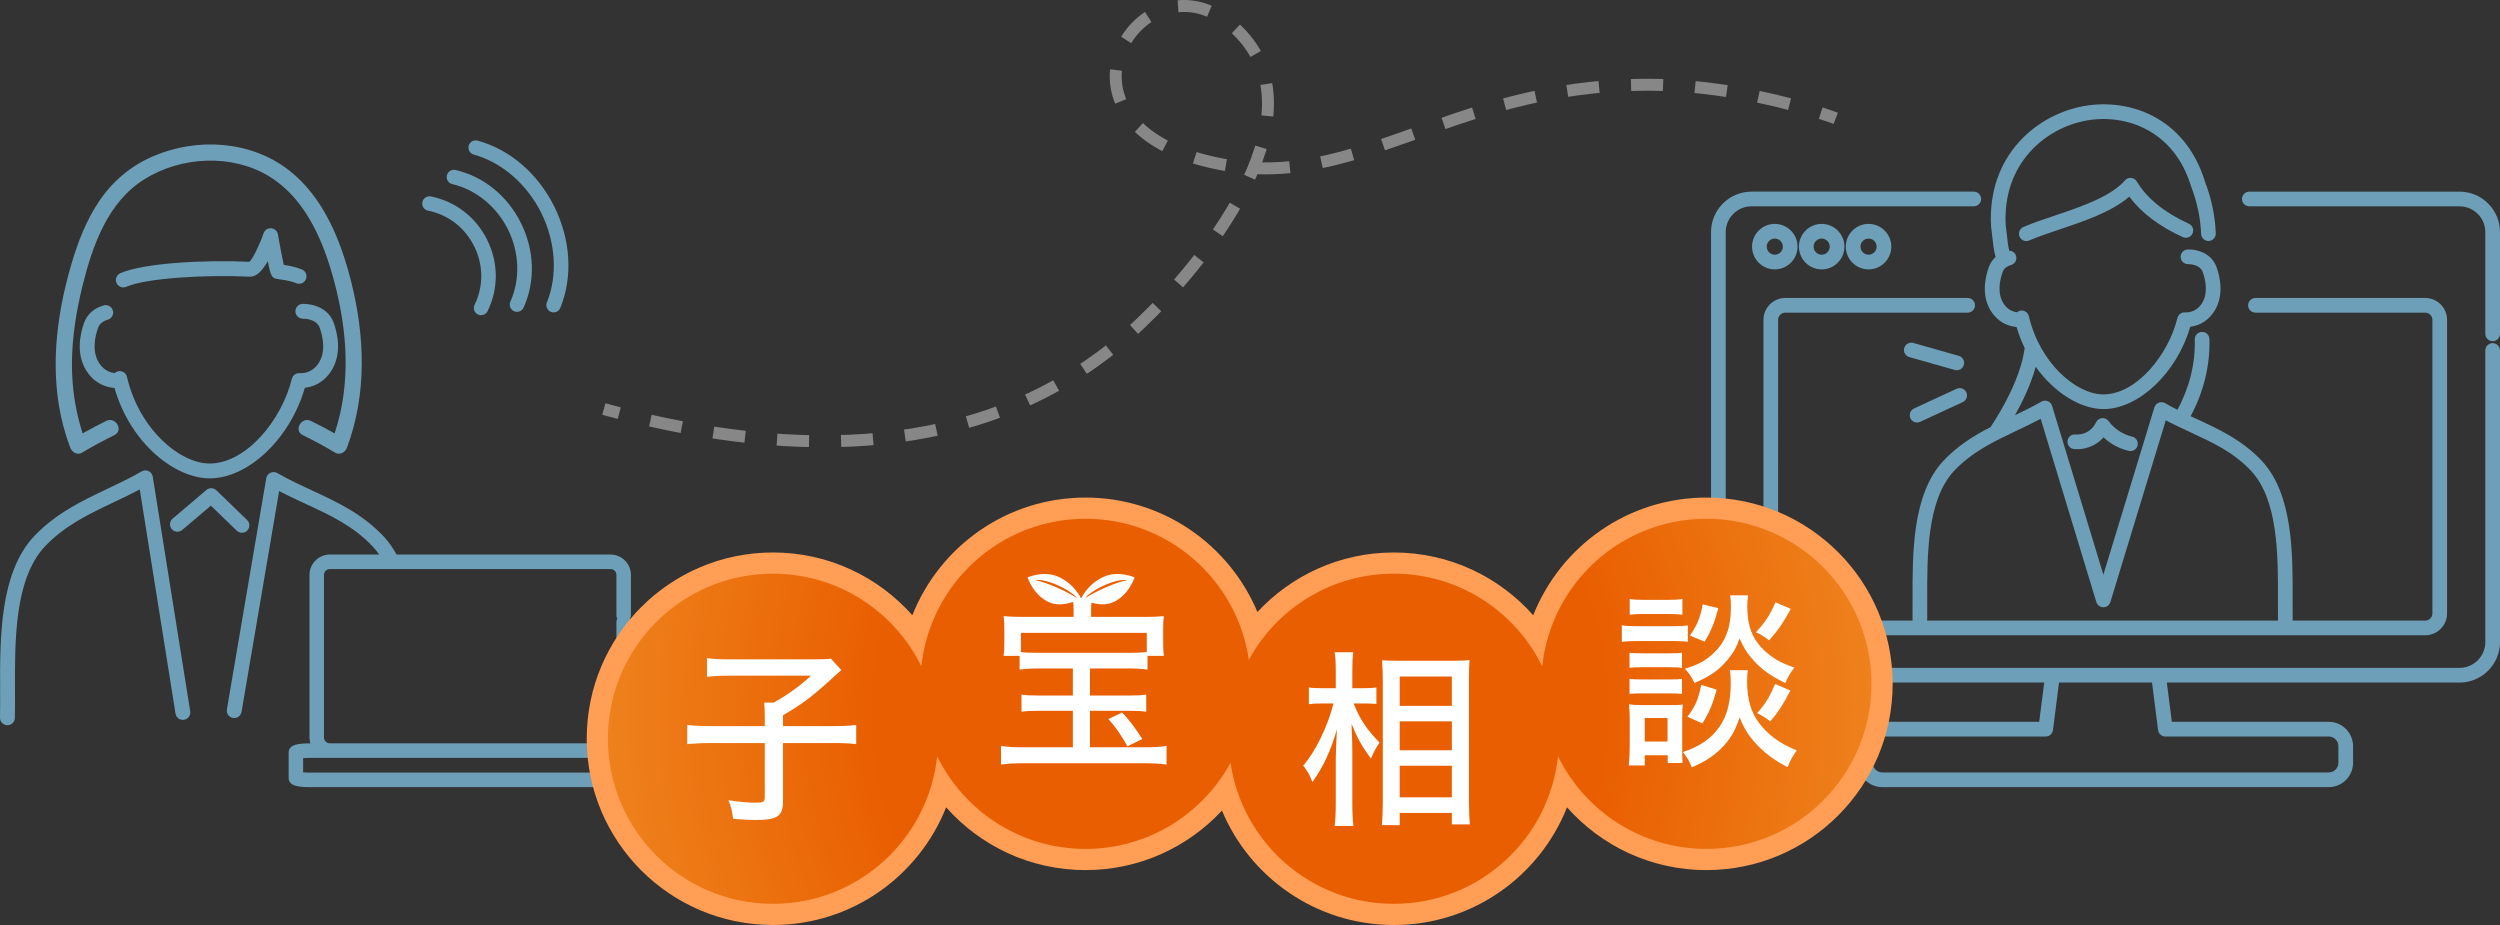
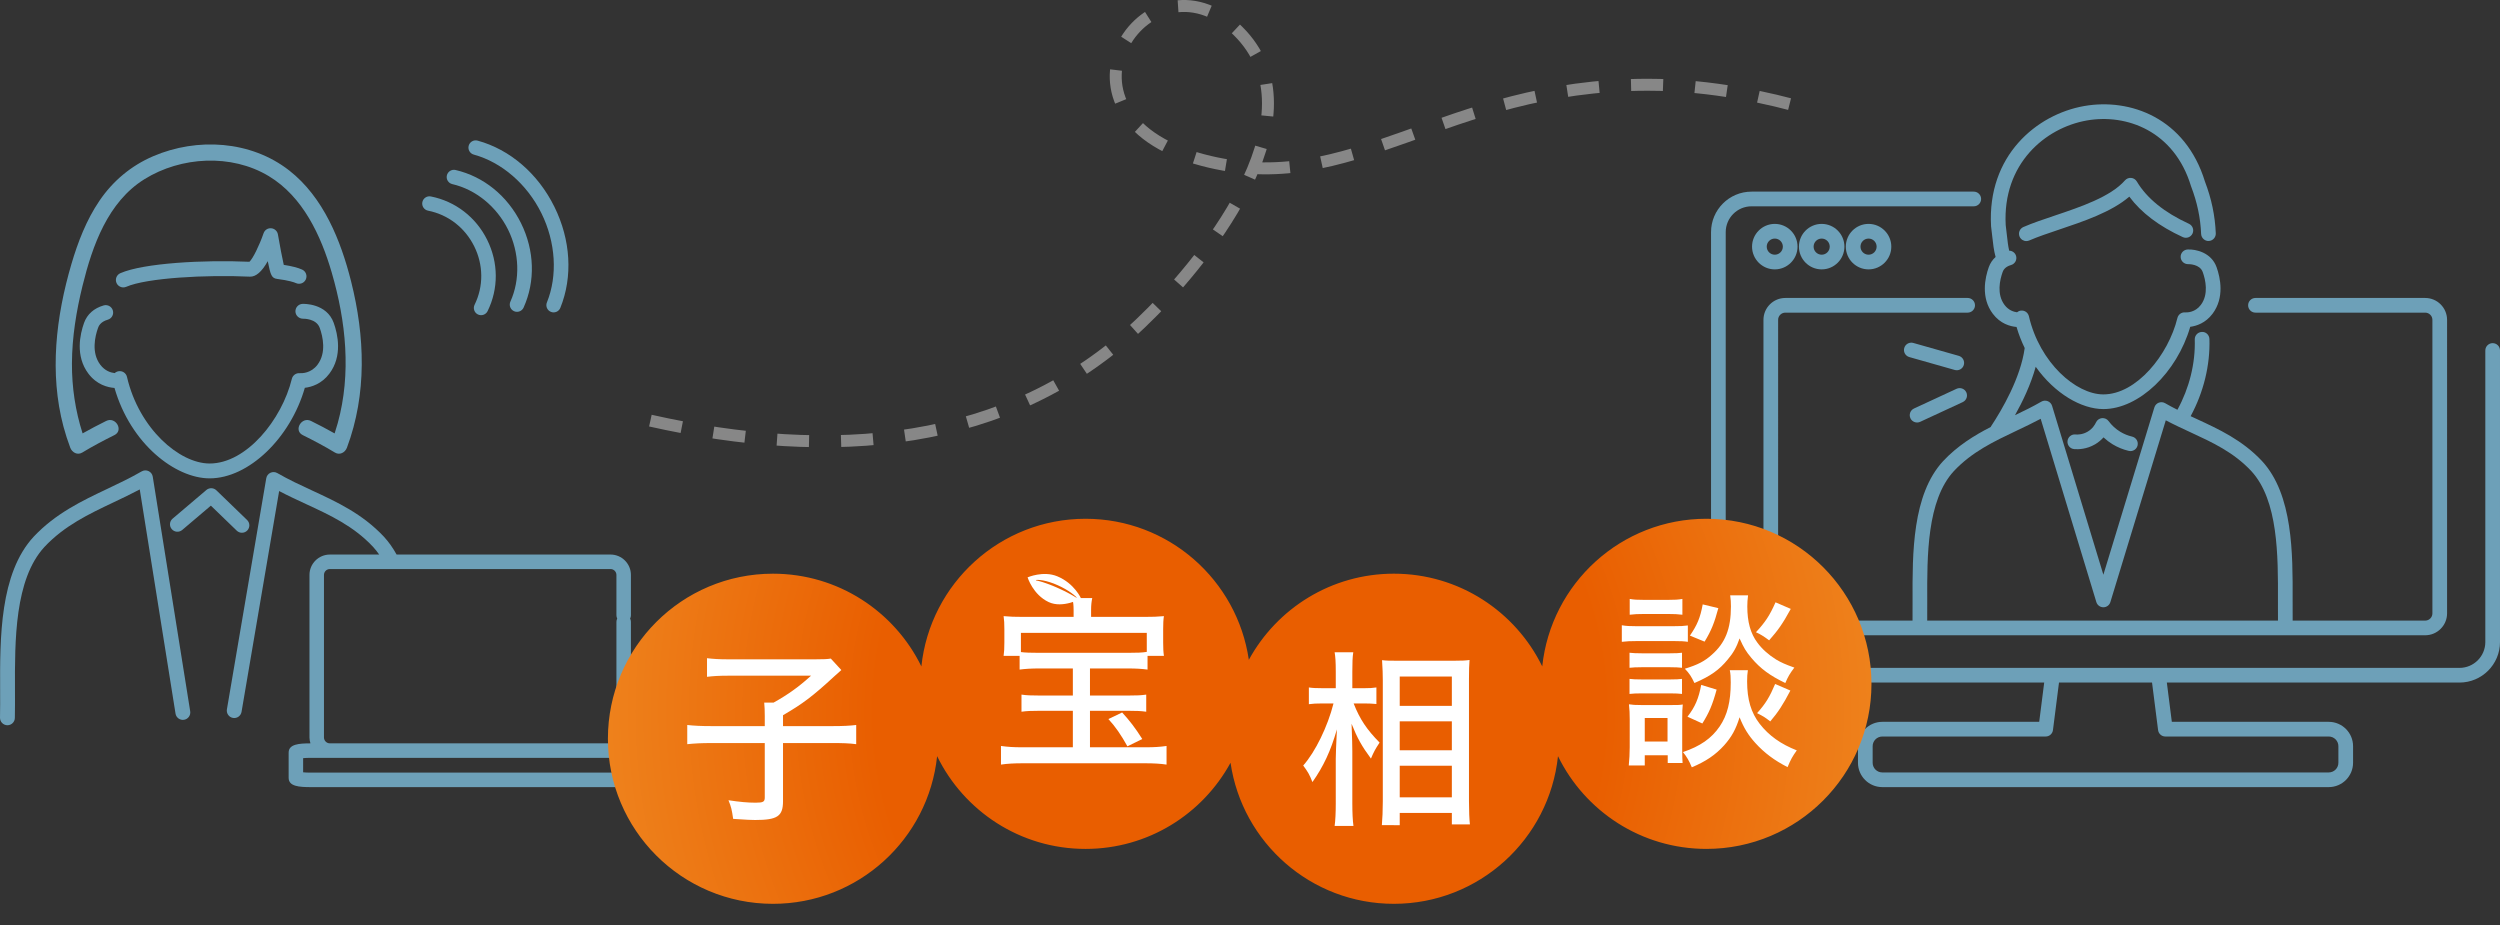
<svg xmlns="http://www.w3.org/2000/svg" version="1.1" id="レイヤー_1" x="0px" y="0px" width="627.508px" height="232.177px" viewBox="0 0 627.508 232.177" enable-background="new 0 0 627.508 232.177" xml:space="preserve">
  <rect x="0" y="0" width="627.508" height="232.177" fill="#333333" stroke="none" />
  <g>
    <path fill="#6DA0B8" d="M158.118,186.584c0.145-0.473,0.245-0.964,0.245-1.482v-29.015c0-0.298-0.071-0.579-0.198-0.828   c0.127-0.247,0.198-0.528,0.198-0.826v-10.122c0-2.822-2.296-5.118-5.117-5.118H99.546c-0.896-1.62-1.939-3.131-3.185-4.48   c-5.419-5.768-11.81-8.723-17.99-11.582c-2.895-1.339-5.888-2.723-8.769-4.389c-0.53-0.305-1.174-0.332-1.726-0.073   c-0.552,0.26-0.943,0.773-1.045,1.374l-9.877,58.009c-0.173,1.015,0.51,1.979,1.523,2.15c1.011,0.176,1.978-0.51,2.151-1.524   l9.438-55.425c2.262,1.19,4.528,2.238,6.738,3.261c6.128,2.834,11.915,5.51,16.828,10.739c0.559,0.605,1.069,1.255,1.543,1.939   h-12.38c-2.821,0-5.117,2.296-5.117,5.118v40.791c0,0.519,0.1,1.01,0.244,1.482c-2.895,0.004-5.473,0.2-5.473,2.329v6.326   c0,2.152,2.633,2.33,5.565,2.33h80.008c2.934,0,5.565-0.178,5.565-2.33v-1.57c0-0.043-0.001-0.085-0.004-0.127   c0.003-0.043,0.004-0.085,0.004-0.129v-4.5C163.59,186.784,161.013,186.588,158.118,186.584z M81.316,144.311   c0-0.816,0.664-1.481,1.481-1.481h70.448c0.816,0,1.481,0.665,1.481,1.481v10.122c0,0.298,0.071,0.579,0.198,0.826   c-0.127,0.249-0.198,0.53-0.198,0.828v29.015c0,0.817-0.665,1.481-1.481,1.481H82.797c-0.817,0-1.481-0.664-1.481-1.481V144.311z    M159.956,193.669v0.185c-0.482,0.044-1.13,0.079-1.931,0.079H78.017c-0.801,0-1.448-0.035-1.93-0.079v-3.555   c0.481-0.044,1.129-0.079,1.93-0.079h4.78h70.448h4.779c0.801,0,1.448,0.035,1.931,0.079v3.114c0,0.044,0.001,0.086,0.004,0.129   C159.957,193.584,159.956,193.626,159.956,193.669z" />
    <path fill="#6DA0B8" d="M38.341,119.638c-0.096-0.605-0.485-1.125-1.039-1.389c-0.553-0.262-1.201-0.238-1.733,0.069   c-2.8,1.618-5.747,3.017-8.599,4.371c-6.405,3.04-13.027,6.183-18.527,12.036c-8.519,9.229-8.459,25.423-8.412,38.436   c0.01,2.469,0.018,4.801-0.03,6.972c-0.022,1.029,0.794,1.881,1.822,1.904c0.014,0,0.028,0,0.042,0   c1.011,0,1.841-0.807,1.863-1.822c0.049-2.218,0.04-4.574,0.031-7.067c-0.046-12.359-0.102-27.74,7.411-35.881   c5.006-5.327,11.025-8.185,17.398-11.209c2.142-1.016,4.336-2.058,6.51-3.21l8.979,56.273c0.162,1.017,1.119,1.714,2.135,1.547   c1.016-0.161,1.709-1.117,1.547-2.134L38.341,119.638z" />
    <path fill="#6DA0B8" d="M27.054,80.244c0.989-0.284,1.561-1.316,1.276-2.306c-0.284-0.99-1.316-1.558-2.306-1.277   c-2.449,0.704-4.153,2.222-4.928,4.391c-1.02,2.856-2.233,8.309,1.09,12.729c2.093,2.782,4.832,3.466,6.555,3.596   c4.045,14.071,15.289,22.693,23.881,22.693c9.777,0,20.258-10.077,23.893-22.73c1.697-0.203,4.219-0.972,6.164-3.56   c3.323-4.42,2.109-9.872,1.09-12.728c-1.771-4.959-7.583-4.792-7.827-4.779c-1.024,0.039-1.819,0.899-1.786,1.923   c0.035,1.024,0.898,1.809,1.92,1.802c0.125-0.006,3.335-0.063,4.183,2.309c0.768,2.15,1.716,6.209-0.559,9.234   c-1.61,2.143-3.854,2.171-4.51,2.128c-0.893-0.066-1.718,0.538-1.933,1.417c-2.509,10.265-11.399,21.256-20.635,21.256   c-7.586,0-17.734-8.736-20.751-21.742c-0.22-0.945-1.116-1.57-2.093-1.421c-0.382,0.057-0.722,0.227-0.987,0.473   c-0.968-0.11-2.453-0.553-3.625-2.112c-2.274-3.024-1.326-7.083-0.559-9.234C24.742,81.932,25.149,80.792,27.054,80.244z" />
    <path fill="#6DA0B8" d="M30.954,72.141c0.249,0,0.503-0.05,0.745-0.156c5.119-2.235,20.092-3.063,31.034-2.542   c1.48,0.063,2.998-1.233,4.475-3.89c0.7,3.563,0.991,4.278,2.359,4.457c2.969,0.391,4.231,0.825,4.72,1.049   c0.935,0.428,2.042,0.02,2.471-0.917c0.429-0.936,0.019-2.042-0.917-2.472c-1.037-0.476-2.554-0.866-4.617-1.188   c-0.363-1.566-0.979-4.827-1.467-7.646c-0.145-0.837-0.838-1.472-1.686-1.541c-0.867-0.075-1.635,0.445-1.912,1.249   c-1.09,3.152-2.725,6.429-3.552,7.161c-11.416-0.51-26.55,0.311-32.399,2.864c-0.943,0.412-1.374,1.51-0.962,2.454   C29.551,71.723,30.236,72.141,30.954,72.141z" />
    <path fill="#6DA0B8" d="M60.724,133.724c0.487,0,0.975-0.189,1.341-0.568c0.715-0.74,0.695-1.92-0.045-2.636l-7.712-7.455   c-0.69-0.665-1.772-0.697-2.501-0.081l-8.482,7.198c-0.785,0.666-0.882,1.843-0.216,2.627c0.667,0.786,1.843,0.881,2.627,0.216   l7.195-6.105l6.498,6.281C59.792,133.55,60.258,133.724,60.724,133.724z" />
    <path fill="#6DA0B8" d="M17.63,112.363c0.45,1.207,1.8,1.968,3.018,1.228c2.627-1.594,5.333-3.019,8.083-4.386   c2.367-1.179,0.288-4.725-2.075-3.548c-2.003,0.997-3.981,2.025-5.925,3.125c-1.819-5.682-2.702-11.58-2.674-17.571   c0.031-6.604,1.094-13.132,2.672-19.531c2.47-10.016,6.337-20.997,15.542-26.71c9.168-5.691,21.784-6.415,31.162-0.783   c8.611,5.171,13.13,14.955,15.838,24.243c3.567,12.238,4.935,25.333,1.508,37.761c-0.24,0.873-0.504,1.738-0.786,2.597   c-1.945-1.102-3.928-2.131-5.935-3.129c-2.36-1.175-4.444,2.369-2.074,3.548c2.75,1.367,5.456,2.792,8.083,4.386   c1.219,0.74,2.567-0.021,3.018-1.228c5.045-13.509,4.519-27.945,1.035-41.762c-2.588-10.262-6.938-21.103-15.521-27.81   c-9.632-7.527-23.126-8.318-34.169-3.572c-5.525,2.375-10.103,6.211-13.474,11.178c-3.26,4.802-5.405,10.348-7.033,15.891   c-3.865,13.163-5.565,27.373-1.989,40.794C16.41,108.87,16.983,110.629,17.63,112.363z" />
    <path fill="#6DA0B8" d="M122.296,60.226c-2.828-5.716-7.984-9.695-14.147-10.916c-0.985-0.196-1.941,0.445-2.138,1.43   c-0.194,0.985,0.444,1.943,1.431,2.137c5.045,1.001,9.272,4.267,11.595,8.962c2.323,4.696,2.354,10.038,0.087,14.655   c-0.396,0.809-0.139,1.769,0.569,2.276c0.082,0.059,0.169,0.111,0.261,0.157c0.902,0.442,1.991,0.071,2.434-0.831   C125.157,72.457,125.124,65.943,122.296,60.226z" />
    <path fill="#6DA0B8" d="M130.785,56.027c-3.391-6.85-9.381-11.718-16.438-13.357c-0.979-0.227-1.956,0.382-2.183,1.359   s0.383,1.954,1.359,2.183c5.906,1.371,11.141,5.643,14.003,11.428c2.86,5.785,3.079,12.538,0.585,18.063   c-0.362,0.803-0.094,1.73,0.595,2.225c0.097,0.069,0.201,0.13,0.314,0.182c0.915,0.413,1.992,0.005,2.404-0.909   C134.406,70.596,134.173,62.878,130.785,56.027z" />
    <path fill="#6DA0B8" d="M140.644,77.278c3.166-7.811,2.62-17.064-1.496-25.387c-4.116-8.32-11.142-14.369-19.271-16.595   c-0.969-0.265-1.968,0.306-2.233,1.275c-0.265,0.967,0.308,1.965,1.274,2.233c7.023,1.921,13.368,7.415,16.971,14.699   s4.12,15.66,1.385,22.409c-0.322,0.793-0.043,1.681,0.623,2.159c0.115,0.082,0.242,0.153,0.379,0.208   C139.207,78.657,140.266,78.209,140.644,77.278z" />
  </g>
  <g>
-     <path fill="#6DA0B8" d="M617.343,48.101h-52.756c-1.017,0-1.842,0.825-1.842,1.842s0.825,1.842,1.842,1.842h52.756   c3.574,0,6.481,2.908,6.481,6.482v25.531c0,1.017,0.825,1.842,1.842,1.842c1.018,0,1.842-0.825,1.842-1.842V58.267   C627.508,52.661,622.949,48.101,617.343,48.101z" />
    <path fill="#6DA0B8" d="M625.667,86.13c-1.017,0-1.842,0.825-1.842,1.842v73.188c0,3.575-2.907,6.482-6.481,6.482H439.641   c-3.574,0-6.481-2.907-6.481-6.482V58.267c0-3.575,2.907-6.482,6.481-6.482h55.783c1.017,0,1.842-0.825,1.842-1.842   s-0.825-1.842-1.842-1.842h-55.783c-5.605,0-10.165,4.561-10.165,10.166V161.16c0,5.605,4.56,10.166,10.165,10.166h73.46   l-1.252,9.857h-39.383c-3.369,0-6.109,2.741-6.109,6.109v4.167c0,3.369,2.74,6.109,6.109,6.109h112.053   c3.368,0,6.108-2.74,6.108-6.109v-4.167c0-3.368-2.74-6.109-6.108-6.109h-39.383l-1.252-9.857h73.459   c5.605,0,10.165-4.561,10.165-10.166V87.972C627.508,86.955,626.684,86.13,625.667,86.13z M541.686,183.258   c0.117,0.92,0.9,1.609,1.827,1.609h41.006c1.337,0,2.425,1.089,2.425,2.426v4.167c0,1.338-1.088,2.426-2.425,2.426H472.466   c-1.338,0-2.426-1.088-2.426-2.426v-4.167c0-1.337,1.088-2.426,2.426-2.426h41.005c0.928,0,1.711-0.689,1.828-1.609l1.516-11.932   h23.355L541.686,183.258z" />
    <path fill="#6DA0B8" d="M451.187,61.907c0-3.147-2.561-5.708-5.708-5.708c-3.148,0-5.709,2.561-5.709,5.708   c0,3.148,2.561,5.709,5.709,5.709C448.626,67.616,451.187,65.056,451.187,61.907z M443.454,61.907c0-1.116,0.908-2.025,2.025-2.025   c1.116,0,2.024,0.909,2.024,2.025c0,1.117-0.908,2.025-2.024,2.025C444.362,63.933,443.454,63.024,443.454,61.907z" />
    <path fill="#6DA0B8" d="M462.956,61.907c0-3.147-2.562-5.708-5.709-5.708c-3.148,0-5.708,2.561-5.708,5.708   c0,3.148,2.56,5.709,5.708,5.709C460.394,67.616,462.956,65.056,462.956,61.907z M455.221,61.907c0-1.116,0.908-2.025,2.025-2.025   c1.116,0,2.025,0.909,2.025,2.025c0,1.117-0.909,2.025-2.025,2.025C456.129,63.933,455.221,63.024,455.221,61.907z" />
    <path fill="#6DA0B8" d="M474.724,61.907c0-3.147-2.562-5.708-5.709-5.708c-3.148,0-5.709,2.561-5.709,5.708   c0,3.148,2.561,5.709,5.709,5.709C472.163,67.616,474.724,65.056,474.724,61.907z M466.989,61.907c0-1.116,0.909-2.025,2.026-2.025   c1.116,0,2.025,0.909,2.025,2.025c0,1.117-0.909,2.025-2.025,2.025C467.898,63.933,466.989,63.024,466.989,61.907z" />
    <path fill="#6DA0B8" d="M491.32,92.925c-0.218,0.019-0.442-0.001-0.666-0.063l-11.415-3.24c-0.979-0.278-1.547-1.296-1.269-2.275   c0.277-0.979,1.296-1.547,2.274-1.269l11.415,3.239c0.979,0.278,1.547,1.296,1.269,2.274   C492.714,92.348,492.058,92.859,491.32,92.925z" />
    <path fill="#6DA0B8" d="M480.419,102.537l10.688-4.952c0.923-0.424,2.017-0.025,2.445,0.897c0.427,0.923,0.025,2.018-0.897,2.445   l-10.688,4.952c-0.199,0.092-0.405,0.146-0.611,0.164c-0.753,0.066-1.498-0.337-1.834-1.061   C479.095,104.06,479.497,102.965,480.419,102.537z" />
    <path fill="#6DA0B8" d="M506.159,82.068c0.546,1.878,1.247,3.635,2.046,5.29c-1.017,7.497-5.704,15.495-8.417,19.604   c-0.045,0.069-0.078,0.143-0.113,0.215c-4.203,2.162-8.333,4.717-11.938,8.555c-7.773,8.421-7.72,23.153-7.677,34.992   c0.007,1.765,0.012,3.449-0.008,5.047h-31.926c-0.998,0-1.811-0.813-1.811-1.81V80.284c0-0.999,0.813-1.811,1.811-1.811h45.762   c1.017,0,1.842-0.825,1.842-1.841c0-1.017-0.825-1.842-1.842-1.842h-45.762c-3.029,0-5.493,2.464-5.493,5.494v73.678   c0,3.029,2.464,5.493,5.493,5.493h160.604c3.029,0,5.494-2.464,5.494-5.493V80.284c0-3.03-2.465-5.494-5.494-5.494h-42.604   c-1.017,0-1.842,0.825-1.842,1.842c0,1.017,0.825,1.841,1.842,1.841h42.604c0.998,0,1.811,0.812,1.811,1.811v73.678   c0,0.998-0.813,1.81-1.811,1.81h-33.266c-0.02-1.599-0.015-3.284-0.008-5.048c0.043-11.838,0.097-26.57-7.687-35.003   c-4.939-5.257-10.756-7.947-16.38-10.548c-0.508-0.235-1.021-0.473-1.533-0.713c3.249-5.997,4.919-12.81,4.716-19.36   c-0.032-1.016-0.866-1.851-1.897-1.784c-1.018,0.032-1.816,0.881-1.784,1.898c0.185,5.96-1.355,12.173-4.352,17.639   c-1.04-0.524-2.077-1.067-3.097-1.657c-0.487-0.279-1.074-0.325-1.598-0.118c-0.521,0.206-0.922,0.64-1.086,1.176l-12.804,42.006   l-12.874-42.39c-0.164-0.538-0.563-0.972-1.086-1.178c-0.523-0.206-1.111-0.162-1.599,0.118c-2.155,1.247-4.407,2.346-6.623,3.403   c1.941-3.457,3.981-7.737,5.2-12.153c4.783,6.738,11.473,10.618,16.979,10.618c8.915,0,18.464-9.145,21.806-20.648   c1.568-0.205,3.839-0.936,5.6-3.276c3.06-4.069,1.946-9.074,1.011-11.695c-1.313-3.674-5.186-4.539-7.253-4.439   c-1.013,0.039-1.796,0.888-1.764,1.9c0.032,0.995,0.855,1.782,1.847,1.782c0.016,0,0.031-0.001,0.048-0.001   c0.109,0.001,2.922-0.052,3.652,1.996c0.688,1.923,1.538,5.552-0.485,8.242c-1.419,1.886-3.392,1.907-3.965,1.873   c-0.89-0.074-1.697,0.533-1.91,1.401c-2.263,9.264-10.271,19.182-18.586,19.182c-6.829,0-15.97-7.884-18.691-19.621   c-0.218-0.934-1.104-1.544-2.067-1.405c-0.35,0.052-0.663,0.2-0.917,0.416c-0.857-0.112-2.132-0.517-3.13-1.845   c-2.021-2.689-1.172-6.318-0.484-8.242c0.114-0.322,0.465-1.303,2.119-1.777c0.979-0.28,1.544-1.3,1.263-2.278   c-0.228-0.796-0.947-1.311-1.735-1.324c-0.277-1.22-0.414-2.414-0.564-3.81c-0.086-0.803-0.18-1.66-0.307-2.611   c-0.833-15.409,9.935-24.407,20.308-26.25c10.007-1.778,21.987,2.617,26.193,16.439c0.013,0.042,0.027,0.082,0.042,0.122   c1.525,3.99,2.346,7.886,2.508,11.91c0.04,1.017,0.938,1.822,1.913,1.767c1.017-0.041,1.808-0.898,1.767-1.914   c-0.177-4.41-1.068-8.668-2.724-13.018c-4.881-15.935-18.751-20.989-30.344-18.933c-11.938,2.122-24.333,12.463-23.337,30.155   c0.002,0.049,0.007,0.098,0.014,0.146c0.128,0.942,0.219,1.791,0.305,2.582c0.188,1.738,0.358,3.289,0.819,5.002   c-0.771,0.687-1.348,1.545-1.709,2.555c-0.936,2.623-2.049,7.626,1.011,11.695C502.094,81.268,504.56,81.929,506.159,82.068z    M512.217,105.119l13.972,46.003c0.235,0.775,0.95,1.306,1.762,1.306h0.001c0.811,0,1.524-0.529,1.761-1.305L543.62,105.5   c2.09,1.104,4.183,2.072,6.224,3.016c5.55,2.566,10.79,4.99,15.23,9.715c6.79,7.358,6.739,21.287,6.698,32.479   c-0.007,1.764-0.012,3.45,0.007,5.062h-88.042c0.019-1.612,0.013-3.297,0.007-5.061c-0.042-11.192-0.093-25.123,6.688-32.469   c4.525-4.815,9.979-7.403,15.752-10.144C508.167,107.157,510.202,106.19,512.217,105.119z" />
    <path fill="#6DA0B8" d="M536.346,45.549c-0.301-0.508-0.827-0.84-1.415-0.894c-0.584-0.06-1.165,0.176-1.554,0.62   c-3.617,4.127-11.115,6.648-17.73,8.872c-2.839,0.955-5.521,1.856-7.767,2.836c-0.933,0.407-1.358,1.492-0.951,2.425   c0.302,0.692,0.979,1.105,1.688,1.105c0.246,0,0.496-0.05,0.736-0.155c2.098-0.916,4.705-1.792,7.467-2.72   c6.213-2.089,13.156-4.423,17.644-8.278c2.979,4.021,7.483,7.43,13.428,10.158c0.922,0.423,2.017,0.019,2.442-0.907   c0.423-0.924,0.018-2.018-0.907-2.441C543.249,53.333,538.846,49.76,536.346,45.549z" />
    <path fill="#6DA0B8" d="M532.174,108.362c-1.137-0.693-2.118-1.592-2.914-2.67c-0.388-0.524-1.021-0.801-1.673-0.739   c-0.649,0.068-1.214,0.474-1.484,1.067c-0.255,0.558-0.866,1.603-2.095,2.327c-1.242,0.733-2.462,0.76-3.075,0.708   c-1.01-0.103-1.903,0.671-1.986,1.685c-0.083,1.015,0.671,1.903,1.685,1.986c1.056,0.088,3.13,0.042,5.249-1.205   c0.876-0.518,1.567-1.13,2.108-1.737c0.693,0.649,1.45,1.225,2.268,1.724c1.259,0.768,2.629,1.328,4.07,1.667   c0.142,0.034,0.283,0.05,0.424,0.05c0.835,0,1.591-0.573,1.79-1.42c0.233-0.991-0.381-1.982-1.37-2.215   C534.108,109.34,533.1,108.927,532.174,108.362z" />
  </g>
-   <path fill="#FF9E54" d="M428.31,124.894c-19.739,0-36.608,12.239-43.465,29.537c-8.565-9.66-21.061-15.755-34.986-15.755  c-13.529,0-25.71,5.754-34.246,14.94c-7.058-16.868-23.715-28.722-43.144-28.722c-19.739,0-36.608,12.239-43.465,29.537  c-8.565-9.66-21.061-15.755-34.986-15.755c-25.819,0-46.751,20.932-46.751,46.751c0,25.82,20.932,46.751,46.751,46.751  c19.739,0,36.608-12.238,43.465-29.537c8.564,9.66,21.061,15.756,34.986,15.756c13.529,0,25.71-5.754,34.247-14.94  c7.057,16.868,23.714,28.722,43.143,28.722c19.739,0,36.608-12.238,43.466-29.537c8.564,9.66,21.06,15.756,34.985,15.756  c25.819,0,46.751-20.932,46.751-46.751C475.061,145.824,454.129,124.894,428.31,124.894z" />
  <radialGradient id="SVGID_1_" cx="311.165" cy="178.535" r="198.563" gradientUnits="userSpaceOnUse">
    <stop offset="0.46" style="stop-color:#E95E00" />
    <stop offset="1" style="stop-color:#F1962C" />
  </radialGradient>
  <path fill="url(#SVGID_1_)" d="M428.31,130.212c-21.406,0-39.018,16.234-41.201,37.062c-6.729-13.783-20.879-23.279-37.25-23.279  c-15.708,0-29.373,8.742-36.398,21.626c-2.918-20.026-20.155-35.408-40.991-35.408c-21.406,0-39.018,16.234-41.201,37.062  c-6.729-13.783-20.879-23.279-37.25-23.279c-22.882,0-41.432,18.549-41.432,41.432c0,22.883,18.55,41.433,41.432,41.433  c21.406,0,39.018-16.234,41.201-37.062c6.729,13.782,20.879,23.279,37.25,23.279c15.708,0,29.373-8.742,36.398-21.626  c2.918,20.026,20.156,35.408,40.991,35.408c21.406,0,39.018-16.234,41.202-37.062c6.729,13.782,20.878,23.279,37.249,23.279  c22.883,0,41.433-18.55,41.433-41.432C469.743,148.762,451.193,130.212,428.31,130.212z" />
  <g>
    <g>
-       <path fill="none" stroke="#878787" stroke-width="3" stroke-miterlimit="10" d="M151.562,102.674    c1.289,0.351,2.578,0.691,3.868,1.022" />
      <path fill="none" stroke="#878787" stroke-width="3" stroke-miterlimit="10" stroke-dasharray="8.043,8.043" d="    M163.251,105.579c45.092,10.119,89.779,7.152,123.039-24.422c15.051-14.288,45.292-50.699,25.418-72.384    c-22.489-24.537-53.091,19.932-9.802,31.404c37.516,9.942,60.196-18.903,111.693-18.903c16.201,0,31.018,3.461,39.568,5.947" />
-       <path fill="none" stroke="#878787" stroke-width="3" stroke-miterlimit="10" d="M457.005,28.396    c2.423,0.783,3.776,1.304,3.776,1.304" />
    </g>
  </g>
  <path fill="#FFFFFF" d="M191.961,179.753c0-1.369-0.047-2.408-0.141-3.399h2.36c3.637-2.031,6.281-3.92,9.398-6.753h-20.78  c-2.313,0-3.824,0.094-5.335,0.283v-4.675c1.558,0.189,3.022,0.283,5.335,0.283h21.818c2.221,0,3.07-0.047,3.92-0.189l2.645,2.881  c-0.756,0.662-0.756,0.662-1.746,1.558c-5.479,5.054-7.935,6.895-12.894,9.776v2.739h12.231c2.929,0,4.534-0.094,6.14-0.283v4.817  c-1.796-0.236-3.307-0.283-6.14-0.283h-12.231v14.592c0,3.778-1.417,4.723-6.989,4.723c-1.274,0-1.747-0.047-5.525-0.283  c-0.33-2.267-0.473-2.975-1.181-4.676c2.834,0.426,4.771,0.614,6.848,0.614c1.89,0,2.267-0.235,2.267-1.321v-13.648h-13.316  c-2.646,0-4.298,0.094-6.14,0.283v-4.817c1.7,0.189,3.399,0.283,6.28,0.283h13.176V179.753z" />
  <path fill="#FFFFFF" d="M269.477,153.096c0-1.134-0.095-1.937-0.283-2.976h4.958c-0.189,0.945-0.284,1.795-0.284,2.976v1.747h13.271  c2.078,0,3.59-0.047,5.007-0.189c-0.143,0.898-0.188,1.841-0.188,3.306v3.259c0,1.369,0.046,2.455,0.188,3.399h-4.109v3.448  c-1.464-0.189-2.833-0.284-5.006-0.284h-9.444v6.801h9.492c2.361,0,3.306-0.047,4.628-0.236v4.298  c-1.322-0.189-2.455-0.236-4.628-0.236h-9.492v9.161h14.12c1.936,0,3.495-0.094,5.101-0.33v4.676  c-1.512-0.236-3.307-0.331-5.384-0.331h-30.696c-2.125,0-3.967,0.095-5.479,0.331v-4.676c1.652,0.236,3.211,0.33,5.242,0.33h12.798  v-9.161h-8.217c-2.221,0-3.354,0.047-4.676,0.236v-4.298c1.275,0.189,2.409,0.236,4.676,0.236h8.217v-6.801h-8.359  c-2.124,0-3.541,0.095-5.006,0.284v-3.448h-4.014c0.142-0.944,0.189-1.889,0.189-3.399v-3.259c0-1.464-0.048-2.267-0.189-3.306  c1.464,0.142,2.928,0.189,5.054,0.189h12.515V153.096z M287.847,158.856h-31.594v4.817c1.039,0.142,2.456,0.189,4.675,0.189h22.102  c2.361,0,3.684-0.047,4.817-0.237V158.856z M282.983,187.334c-1.559-2.834-3.022-4.959-4.77-6.848l3.447-1.653  c1.937,2.125,3.259,3.825,5.053,6.659L282.983,187.334z" />
  <path fill="#FFFFFF" d="M339.768,176.566c1.558,3.966,3.305,6.564,6.516,9.823c-1.133,1.7-1.463,2.36-2.172,4.015  c-2.268-3.07-3.4-5.054-4.865-8.737c0.143,3.825,0.19,5.479,0.19,6.942v13.033c0,2.409,0.094,4.299,0.283,5.668h-4.723  c0.188-1.369,0.283-3.306,0.283-5.668V190.45c0-0.897,0.094-3.354,0.284-7.367c-1.56,5.431-3.354,9.256-6.14,13.223  c-0.757-1.937-1.134-2.551-2.314-4.156c3.022-3.4,6.14-9.775,7.603-15.583h-2.786c-1.511,0-2.407,0.047-3.399,0.188v-4.203  c0.802,0.142,1.889,0.188,3.447,0.188h3.306v-4.108c0-2.598-0.095-3.73-0.283-4.911h4.676c-0.189,1.228-0.236,2.598-0.236,4.864  v4.155h3.022c1.227,0,2.173-0.047,3.022-0.188v4.155c-1.04-0.094-1.937-0.141-3.022-0.141H339.768z M346.851,207.12  c0.142-1.7,0.236-3.637,0.236-5.95v-30.412c0-1.606-0.048-2.787-0.188-5.054c1.181,0.141,1.936,0.141,3.967,0.141h14.119  c2.079,0,2.881-0.047,3.873-0.189c-0.095,1.181-0.141,2.551-0.141,4.771v30.648c0,2.551,0.094,4.534,0.234,5.856h-4.533v-2.881  h-13.082v3.069H346.851z M351.336,177.18h13.082v-7.367h-13.082V177.18z M351.336,188.325h13.082v-7.273h-13.082V188.325z   M351.336,200.131h13.082v-7.934h-13.082V200.131z" />
  <path fill="#FFFFFF" d="M407.08,156.944c1.134,0.189,2.03,0.236,3.778,0.236h9.021c1.982,0,2.738-0.047,3.777-0.189v4.108  c-0.945-0.141-1.7-0.188-3.495-0.188h-9.303c-1.605,0-2.598,0.047-3.778,0.188V156.944z M408.827,192.128  c0.143-1.323,0.236-3.118,0.236-4.582v-6.988c0-1.465-0.047-2.457-0.188-3.778c0.944,0.141,1.558,0.188,3.117,0.188h7.508  c1.605,0,2.078,0,2.881-0.142c-0.095,0.992-0.142,1.795-0.142,3.542v8.075c0,1.417,0.047,2.267,0.095,3.069h-3.731v-1.936h-5.761  v2.551H408.827z M409.016,163.84c0.943,0.094,1.559,0.141,3.069,0.141h7.083c1.56,0,2.221-0.047,3.023-0.141v3.777  c-0.896-0.095-1.605-0.142-3.023-0.142h-7.083c-1.464,0-2.126,0.047-3.069,0.142V163.84z M409.016,170.403  c0.85,0.095,1.559,0.142,3.069,0.142h7.083c1.56,0,2.221-0.047,3.023-0.142v3.778c-0.803-0.095-1.605-0.142-3.069-0.142h-7.037  c-1.464,0-2.22,0.047-3.069,0.142V170.403z M409.063,150.333c1.039,0.188,1.889,0.236,3.637,0.236h5.95  c1.747,0,2.55-0.048,3.636-0.236v3.967c-1.133-0.142-2.03-0.188-3.636-0.188h-5.95c-1.559,0-2.55,0.047-3.637,0.188V150.333z   M412.841,186.13h5.714v-5.903h-5.714V186.13z M438.72,168.231c-0.142,0.85-0.188,1.747-0.188,2.786  c0,4.581,0.992,7.886,3.163,10.673c2.314,2.975,5.337,5.1,9.304,6.659c-1.086,1.511-1.511,2.267-2.313,4.202  c-3.259-1.652-5.856-3.589-8.075-6.044c-1.795-1.984-2.928-3.826-3.968-6.47c-0.944,3.022-1.982,4.91-3.872,7.036  c-2.173,2.408-4.628,4.062-8.123,5.525c-0.66-1.606-1.228-2.598-2.219-3.825c4.345-1.464,7.177-3.447,9.209-6.423  c1.936-2.834,2.786-6.234,2.786-11.051c0-1.275-0.048-2.172-0.236-3.069H438.72z M438.768,149.436  c-0.142,0.992-0.189,1.937-0.189,2.786c0,3.873,0.803,6.801,2.551,9.114c1.133,1.559,2.834,3.07,4.674,4.203  c1.276,0.756,2.315,1.228,4.582,2.03c-1.135,1.512-1.56,2.22-2.267,3.873c-3.826-1.842-6.233-3.589-8.501-6.281  c-1.417-1.7-1.89-2.502-2.976-4.911c-0.756,2.173-1.558,3.637-2.975,5.289c-2.125,2.598-4.297,4.156-8.359,5.903  c-0.756-1.606-1.274-2.408-2.407-3.589c3.257-0.991,4.958-1.889,6.752-3.495c3.401-2.975,4.816-6.517,4.816-12.137  c0-1.133-0.046-1.7-0.188-2.786H438.768z M430.881,173.095c-1.086,3.967-1.936,5.856-3.589,8.501l-3.731-1.701  c1.937-2.503,2.787-4.533,3.448-7.981L430.881,173.095z M431.306,152.647c-0.991,3.684-1.747,5.62-3.447,8.406l-3.684-1.511  c1.842-2.692,2.598-4.486,3.211-7.839L431.306,152.647z M449.488,152.836c-1.983,3.636-3.163,5.336-5.431,7.886  c-1.465-1.085-2.172-1.511-3.307-2.031c2.361-2.55,3.447-4.203,4.912-7.509L449.488,152.836z M449.393,173.332  c-1.842,3.542-3.117,5.478-5.053,7.745c-1.464-1.134-1.653-1.228-3.306-2.078c2.125-2.362,3.163-4.062,4.534-7.32L449.393,173.332z" />
  <g>
    <path fill="#FFFFFF" d="M271.358,150.232c0,0-4.583,2.568-8.146,0.888c-3.944-1.858-5.286-6.202-5.286-6.202   s3.933-1.717,7.444-0.269C269.712,146.439,271.358,150.232,271.358,150.232z M260.021,145.615   c-0.007,0.035,0.016,0.069,0.051,0.076c0,0,0.171,0.036,0.471,0.1c0.145,0.037,0.32,0.082,0.522,0.133   c0.2,0.059,0.426,0.125,0.673,0.198c0.243,0.088,0.511,0.161,0.787,0.266c0.277,0.1,0.571,0.202,0.871,0.319   c0.302,0.111,0.607,0.244,0.924,0.363c0.311,0.135,0.629,0.263,0.943,0.402c0.316,0.135,0.629,0.278,0.935,0.424   c0.311,0.136,0.606,0.289,0.898,0.427c0.285,0.15,0.57,0.279,0.829,0.422c0.26,0.142,0.513,0.264,0.735,0.395   c0.226,0.126,0.436,0.237,0.615,0.348c0.18,0.108,0.344,0.194,0.47,0.278c0.26,0.158,0.408,0.248,0.408,0.248l0.003,0.001   c0.022,0.014,0.053,0.011,0.071-0.01c0.021-0.023,0.021-0.06-0.003-0.081c0,0-0.129-0.119-0.354-0.328   c-0.113-0.105-0.258-0.223-0.426-0.356c-0.166-0.136-0.357-0.283-0.573-0.434c-0.213-0.156-0.449-0.316-0.704-0.478   c-0.254-0.165-0.528-0.326-0.812-0.495c-0.29-0.155-0.585-0.326-0.895-0.48c-0.309-0.156-0.626-0.307-0.946-0.45   c-0.316-0.153-0.647-0.274-0.967-0.407c-0.325-0.121-0.642-0.246-0.959-0.339c-0.313-0.104-0.619-0.194-0.914-0.267   c-0.291-0.082-0.575-0.134-0.834-0.188c-0.263-0.042-0.5-0.083-0.717-0.105c-0.218-0.019-0.407-0.037-0.561-0.041   c-0.306,0.004-0.48,0.007-0.48,0.007C260.054,145.563,260.027,145.585,260.021,145.615z" />
-     <path fill="#FFFFFF" d="M277.345,144.649c3.512-1.448,7.444,0.269,7.444,0.269s-1.342,4.344-5.285,6.202   c-3.564,1.68-8.146-0.888-8.146-0.888S273.002,146.439,277.345,144.649z M282.696,145.629c0-0.036-0.028-0.065-0.064-0.065   c0,0-0.175-0.002-0.48-0.007c-0.153,0.004-0.343,0.022-0.561,0.041c-0.217,0.021-0.454,0.063-0.717,0.105   c-0.259,0.054-0.543,0.106-0.834,0.188c-0.295,0.072-0.602,0.162-0.914,0.267c-0.317,0.094-0.634,0.219-0.959,0.339   c-0.319,0.132-0.65,0.254-0.967,0.407c-0.32,0.144-0.638,0.294-0.946,0.45c-0.31,0.154-0.604,0.326-0.895,0.48   c-0.283,0.169-0.558,0.33-0.812,0.495c-0.254,0.162-0.49,0.322-0.704,0.478c-0.216,0.15-0.407,0.298-0.573,0.434   c-0.168,0.133-0.313,0.251-0.426,0.356c-0.226,0.208-0.354,0.328-0.354,0.328c-0.02,0.018-0.024,0.048-0.01,0.071   c0.017,0.027,0.052,0.036,0.078,0.02l0.003-0.001c0,0,0.148-0.09,0.408-0.248c0.126-0.083,0.29-0.17,0.47-0.278   c0.179-0.11,0.39-0.222,0.615-0.348c0.223-0.131,0.476-0.253,0.735-0.395c0.259-0.143,0.544-0.272,0.829-0.422   c0.292-0.138,0.588-0.291,0.898-0.427c0.306-0.146,0.618-0.289,0.935-0.424c0.314-0.14,0.633-0.268,0.943-0.402   c0.316-0.119,0.622-0.252,0.924-0.363c0.301-0.117,0.594-0.219,0.871-0.319c0.276-0.104,0.544-0.178,0.787-0.266   c0.247-0.072,0.473-0.139,0.673-0.198c0.202-0.051,0.378-0.096,0.523-0.133c0.299-0.063,0.47-0.1,0.47-0.1   C282.672,145.686,282.695,145.66,282.696,145.629z" />
  </g>
  <g>
</g>
  <g>
</g>
  <g>
</g>
  <g>
</g>
  <g>
</g>
  <g>
</g>
</svg>